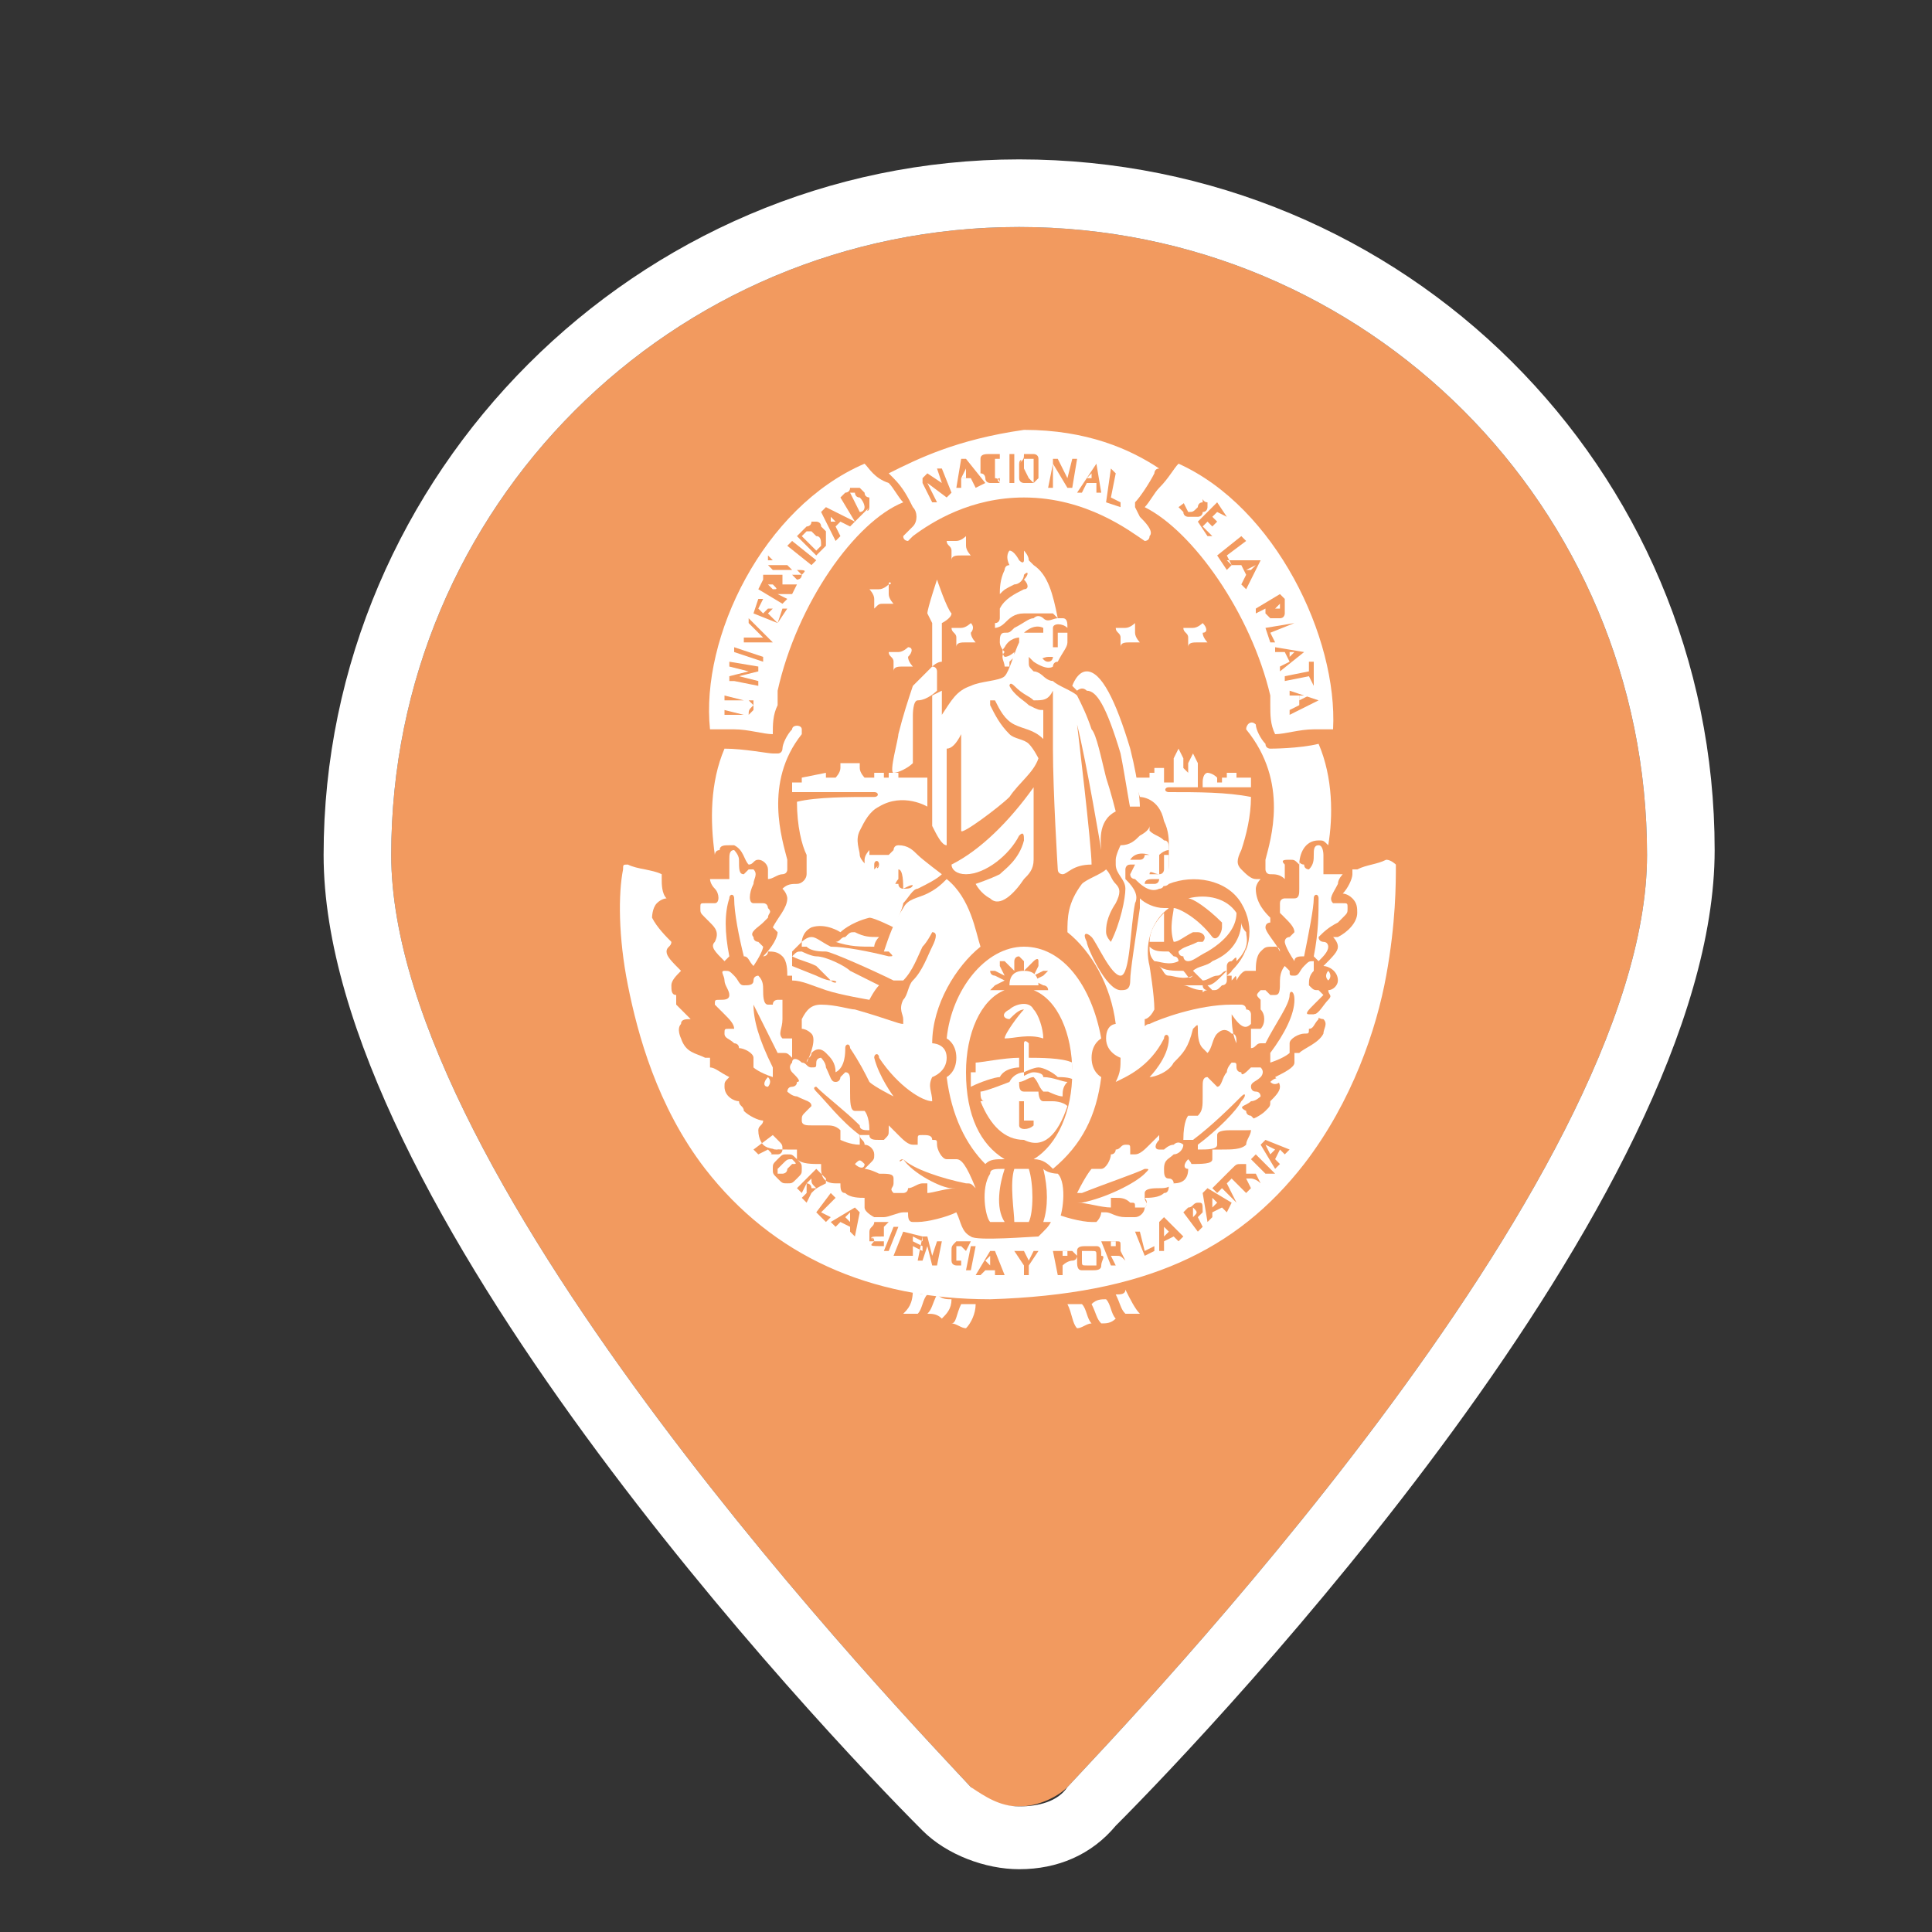
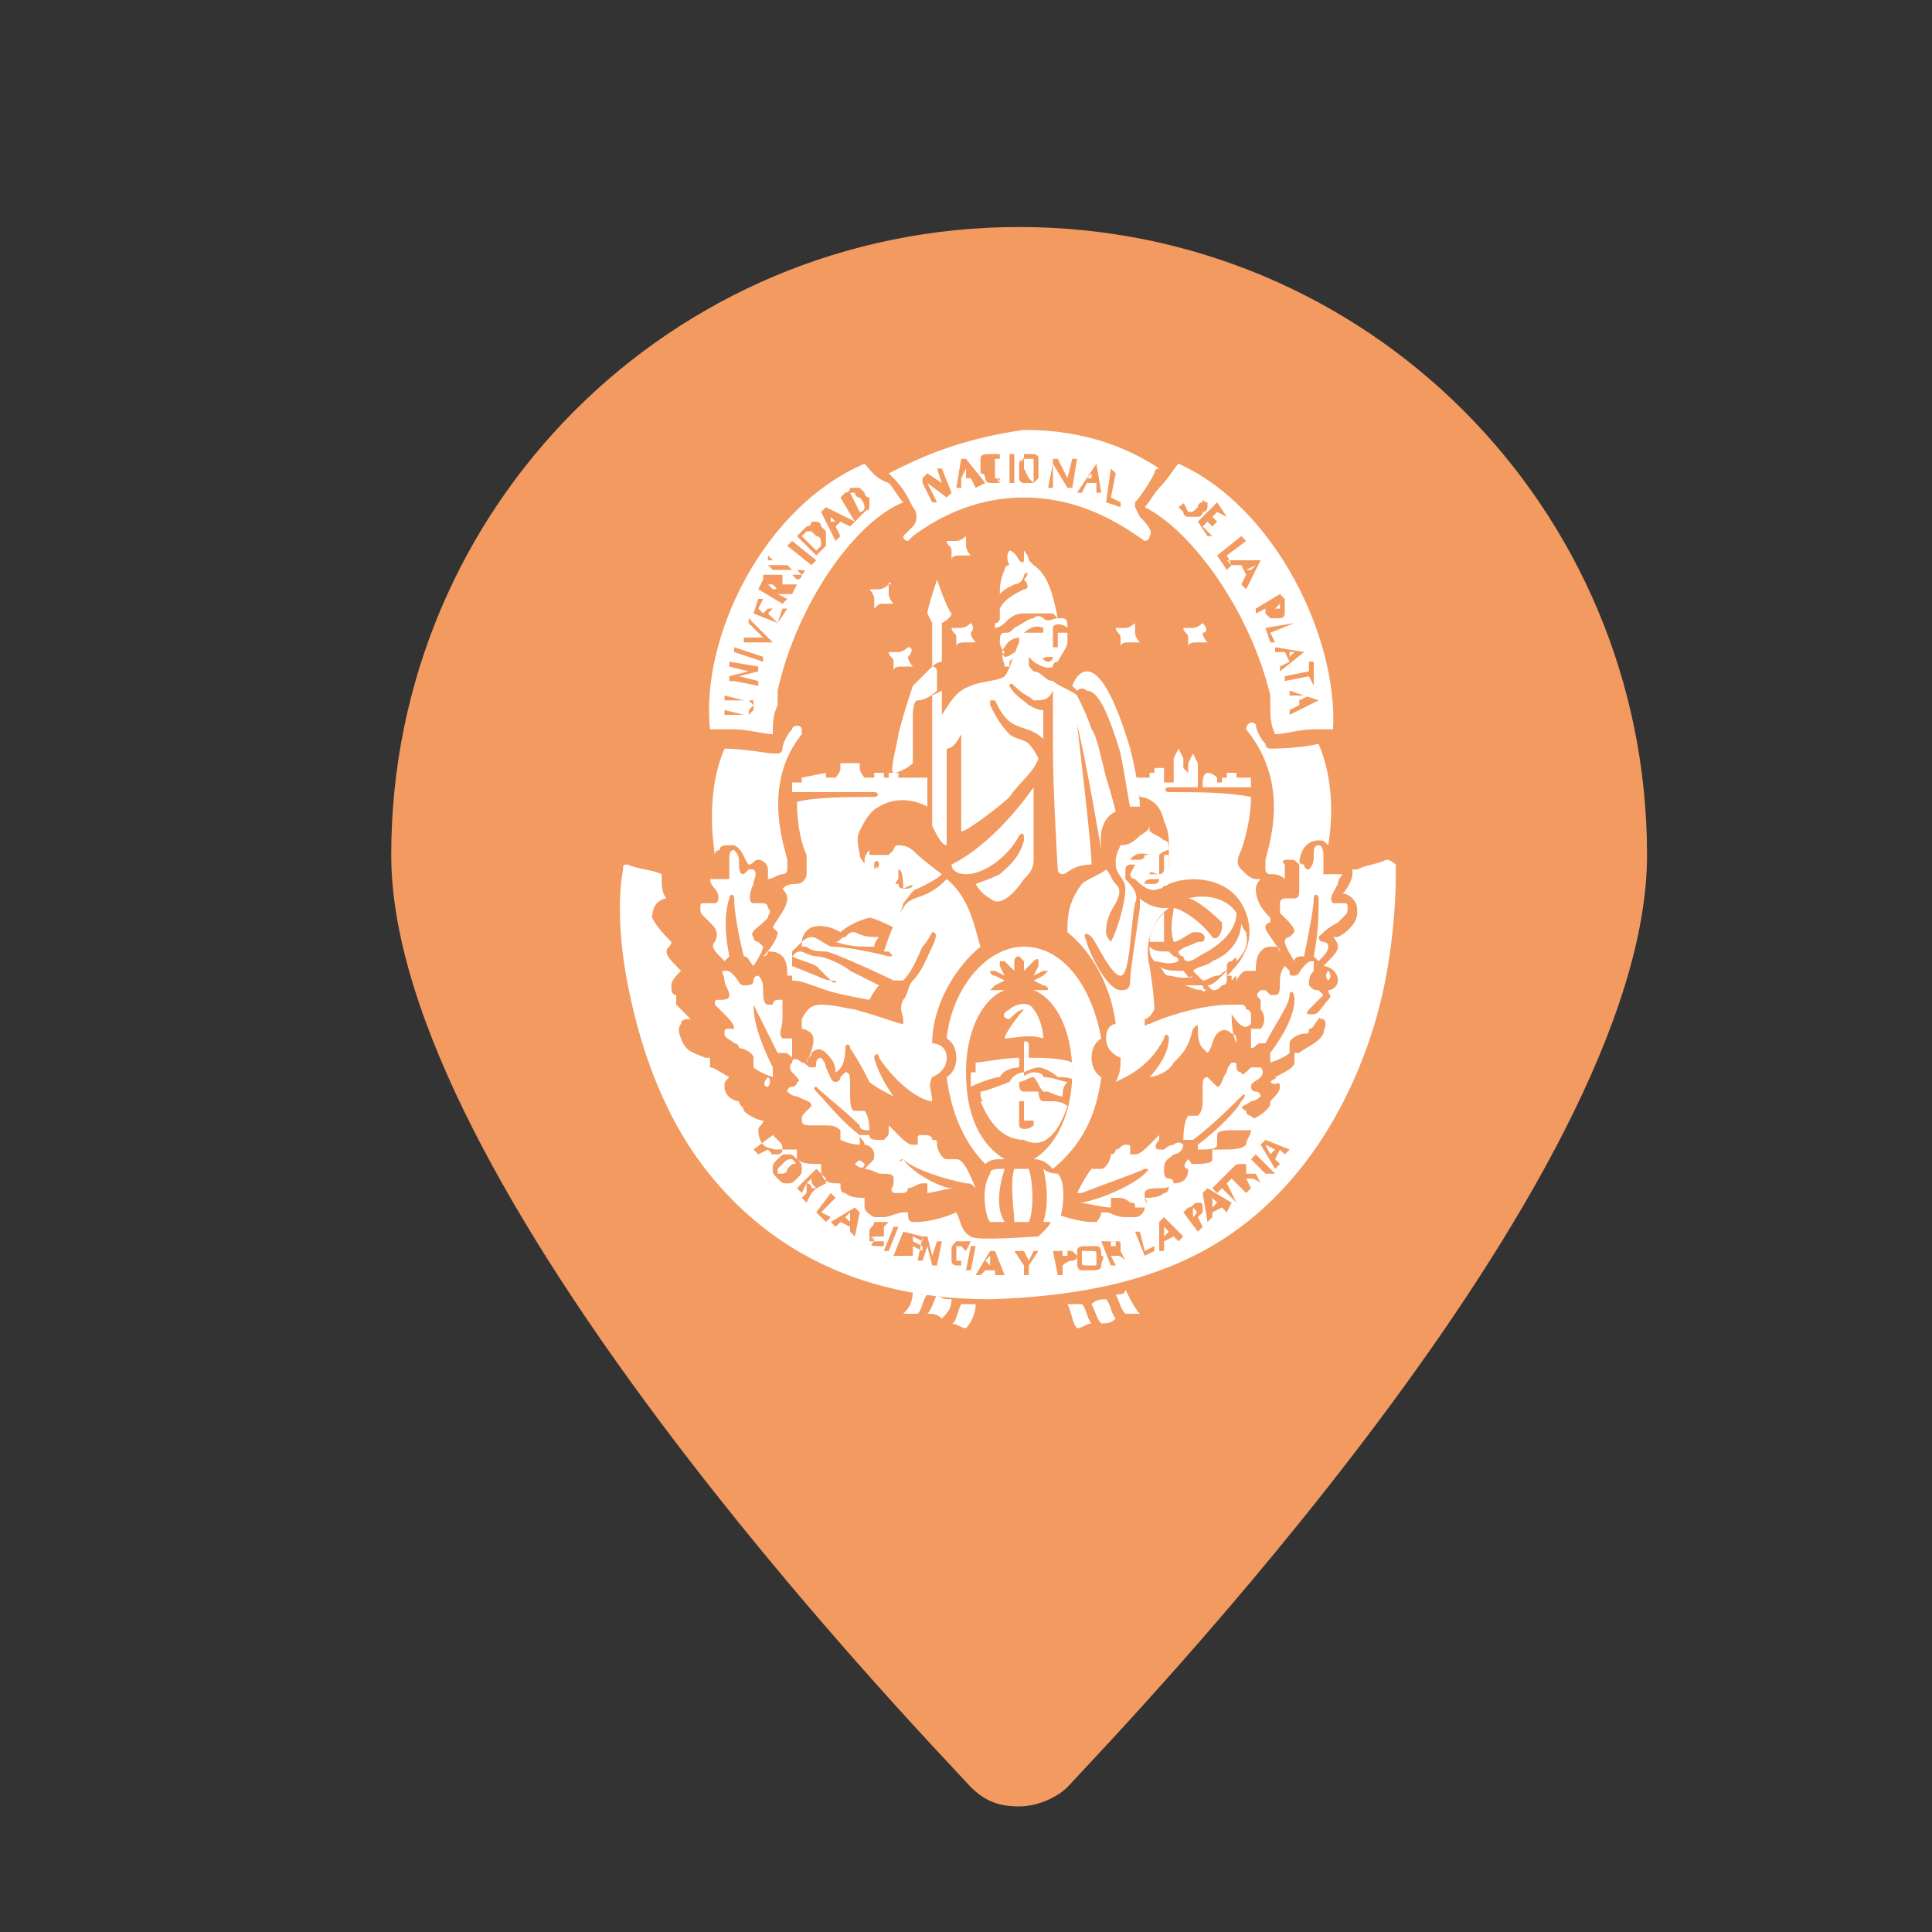
<svg xmlns="http://www.w3.org/2000/svg" version="1.1" id="Capa_1" x="0px" y="0px" viewBox="0 0 40 40" style="enable-background:new 0 0 40 40;" xml:space="preserve">
  <rect x="0" y="0" width="40" height="40" fill="#333333" stroke="none" />
  <style type="text/css">
	.st0{fill:#F29A5F;}
	.st1{fill:#FFFFFF;}
</style>
  <g>
    <g>
      <path class="st0" d="M21.1,4.7c-7.2,0-13,5.8-13,13c0,6.8,10.8,18,12,19.3c0.3,0.3,0.6,0.4,1,0.4s0.8-0.2,1-0.4    c1.2-1.3,12-12.5,12-19.3C34.1,10.5,28.3,4.7,21.1,4.7z" />
-       <path class="st1" d="M21.1,4.7c7.2,0,13,5.8,13,13c0,6.8-10.8,18-12,19.3c-0.2,0.3-0.6,0.4-1,0.4s-0.7-0.2-1-0.4    c-1.2-1.3-12-12.5-12-19.3C8.1,10.5,13.9,4.7,21.1,4.7 M21.1,3.3c-7.9,0-14.4,6.5-14.4,14.4c0,7.2,10.3,18.1,12.4,20.2    c0.5,0.5,1.3,0.8,2,0.8c0.8,0,1.5-0.3,2-0.9c2.1-2.1,12.4-13,12.4-20.2C35.5,9.7,29.1,3.3,21.1,3.3L21.1,3.3z" />
    </g>
    <g>
      <path class="st1" d="M21.4,22.2c-0.1,0-0.2,0.1-0.3,0.1H21c0,0,0,0.1,0.1,0.1s0.2-0.1,0.3-0.1c0.1,0.1,0.1,0.2,0.2,0.3    c0.1,0,0.1,0,0.1,0s0.2,0.1,0.3,0.1c0-0.1,0-0.2,0.1-0.3c-0.1,0-0.3-0.1-0.5-0.1C21.6,22.2,21.4,22.2,21.4,22.2" />
      <path class="st1" d="M20.5,24.3c-0.2,0.3-0.1,0.9,0,1c0,0,0.2,0,0.3,0c-0.2-0.3-0.1-0.8,0-1.1C20.6,24.2,20.5,24.2,20.5,24.3" />
      <path class="st1" d="M20.1,22.2c0,0.1,0,0.2,0,0.3c0.2-0.1,0.5-0.2,0.6-0.2c0.1-0.2,0.4-0.2,0.4-0.2v-0.2c-0.3,0-0.8,0.1-0.9,0.1    v0.2H20.1z" />
      <path class="st1" d="M21,24.2c-0.1,0.3,0,0.9,0,1.1c0.1,0,0.2,0,0.3,0c0.1-0.2,0.1-0.8,0-1.1C21.2,24.2,21.2,24.2,21,24.2" />
      <path class="st1" d="M22.2,22c-0.2-0.1-0.7-0.1-0.9-0.1v-0.3c-0.1-0.1-0.1,0-0.1,0v0.6c0,0,0.2-0.1,0.3-0.1c0.1,0,0.3,0.1,0.4,0.2    c0.1,0,0.3,0,0.4,0.1C22.2,22.3,22.2,22.1,22.2,22" />
-       <path class="st1" d="M21.5,20.4L21.5,20.4c0-0.2-0.1-0.3-0.3-0.3c-0.2,0-0.3,0.1-0.3,0.3l0,0c0.1,0,0.2,0,0.3,0    S21.4,20.4,21.5,20.4" />
      <path class="st1" d="M20.9,21.1c0.1-0.1,0.2-0.2,0.3-0.2c-0.1,0.1-0.4,0.5-0.4,0.6c0.2,0,0.5-0.1,0.8,0c0-0.2-0.1-0.5-0.2-0.6    c-0.1-0.2-0.4-0.1-0.5,0C20.7,21,20.8,21.1,20.9,21.1" />
      <path class="st1" d="M26.3,22.4C26.3,22.4,26.3,22.5,26.3,22.4c0.1,0.1,0.2,0,0.2,0C26.5,22.3,26.4,22.3,26.3,22.4    C26.3,22.3,26.3,22.3,26.3,22.4" />
      <path class="st1" d="M25.9,22.8c0.1,0,0.2-0.1,0.2-0.1s0-0.1-0.1-0.1s-0.1-0.1-0.1-0.1c0-0.1,0.1-0.1,0.2-0.2l0,0    c0,0,0.1-0.1,0-0.2l0,0l0,0l0,0l0,0c0,0-0.1,0-0.2,0l0,0c-0.1,0.1-0.2,0.2-0.2,0.1c-0.1,0-0.1-0.1-0.1-0.1c0-0.1,0-0.1-0.1-0.1    c0,0-0.1,0.1-0.1,0.2c-0.1,0.1-0.1,0.3-0.2,0.3l0,0c0,0,0,0-0.1-0.1L25,22.3l0,0c-0.1,0-0.1,0.1-0.1,0.2c0,0,0,0.1,0,0.2    c0,0.2,0,0.3-0.1,0.4h-0.1h-0.1c0,0-0.1,0.1-0.1,0.5h0.1h0.1c0.4-0.3,0.8-0.7,1-0.9c0.1-0.1,0.1,0,0,0.1c-0.1,0.2-0.5,0.6-0.9,0.9    l0,0v0.1c0.2,0,0.4,0,0.4-0.1v-0.1v-0.1c0-0.1,0.2-0.1,0.3-0.1h0.1c0.1,0,0.1,0,0.2,0s0.2,0,0.2-0.1s0-0.1-0.1-0.2    c0,0-0.1,0-0.1-0.1C25.6,22.9,25.8,22.9,25.9,22.8" />
      <path class="st1" d="M22.1,22.9c-0.1-0.1-0.3-0.1-0.3-0.1s-0.1,0-0.2,0h-0.1l0,0c0,0,0,0-0.1,0l0,0c0,0,0,0-0.1,0l0,0h-0.1v0.4    c0,0,0.1,0,0.2,0v0.1c-0.1,0.1-0.3,0.1-0.3,0v-0.6c0,0-0.1-0.1-0.2-0.1c0,0-0.5,0.2-0.6,0.2c0.2,0.5,0.5,0.8,0.9,0.8    C21.6,23.8,21.9,23.5,22.1,22.9" />
      <path class="st1" d="M27.2,20.8c0.1-0.1,0.2-0.2,0.2-0.2l-0.1-0.1c-0.1,0-0.1,0-0.2-0.1c0-0.1,0-0.2,0.1-0.3l0,0c0,0,0-0.1,0-0.2    l0,0l0,0c-0.1,0-0.1,0-0.2,0.1l0,0c-0.1,0.1-0.1,0.2-0.2,0.2s-0.1,0-0.1-0.1L26.6,20c0,0-0.1,0.1-0.1,0.3c0,0.2,0,0.3-0.1,0.3    h-0.1l-0.1-0.1c0,0,0,0-0.1,0c-0.1,0.1-0.1,0.1,0,0.2c0,0,0,0.1,0,0.2c0.1,0.1,0.1,0.3,0,0.4H26h-0.1c0,0,0,0.1,0,0.4    c0.1,0,0.1-0.1,0.2-0.1h0.1c0.2-0.4,0.5-0.8,0.5-1c0-0.1,0.1-0.1,0.1,0.1c0,0.3-0.2,0.7-0.5,1.1v0.1c0,0,0,0,0,0.1    c0.3-0.1,0.4-0.2,0.4-0.2v-0.1v-0.1c0-0.1,0.2-0.2,0.3-0.2c0.1,0,0.1,0,0.1-0.1c0.1,0,0.1-0.1,0.2-0.2c0-0.1,0-0.1-0.1-0.1h-0.1    C27,21,27.1,20.9,27.2,20.8" />
      <path class="st1" d="M24.3,23.9L24.3,23.9c0.1,0,0.2-0.1,0.2-0.2l0,0l0,0l0,0c0,0-0.1-0.1-0.2,0l0,0c-0.1,0-0.2,0.1-0.2,0.1    s0,0-0.1,0s-0.1-0.1,0-0.2c0-0.1,0-0.1,0-0.1s-0.1,0.1-0.2,0.2s-0.2,0.2-0.3,0.2c0,0,0,0-0.1,0v-0.1c0-0.1,0-0.1-0.1-0.1    s-0.1,0.1-0.2,0.1c0,0,0,0.1-0.1,0.1c0,0.1-0.1,0.3-0.2,0.3l0,0h-0.1h-0.1c0,0-0.1,0.1-0.3,0.5l0,0h0.1c0.5-0.2,1.1-0.4,1.3-0.5    c0.1,0,0.1,0,0,0.1c-0.2,0.2-0.8,0.5-1.3,0.6h-0.1c0.2,0,0.5,0.1,0.7,0.1l0,0v-0.1v-0.1h0.1c0.1,0,0.2,0,0.3,0.1    c0.1,0,0.1,0,0.1,0.1h0.1h0.1c0.1-0.1,0-0.1,0-0.2v-0.1c0-0.1,0.2-0.1,0.3-0.1c0.1,0,0.2,0,0.3-0.1c0,0,0-0.1-0.1-0.1    s-0.1-0.1-0.1-0.2C24.1,24,24.2,24,24.3,23.9" />
      <path class="st1" d="M24.6,24C24.6,24,24.5,24,24.6,24c-0.1,0.1-0.1,0.2,0,0.2S24.7,24.1,24.6,24C24.7,24,24.7,24,24.6,24" />
      <path class="st1" d="M14.8,19.5C14.8,19.5,14.7,19.5,14.8,19.5c-0.1,0.1,0,0.2,0.2,0.4l0.1-0.1l0,0l0,0c-0.1-0.5-0.1-0.9,0-1.2    c0-0.1,0.1-0.1,0.1,0c0,0.3,0.1,0.8,0.2,1.2c0.1,0,0.1,0.1,0.2,0.2c0.2-0.3,0.2-0.4,0.2-0.4s0,0-0.1-0.1c0,0-0.1,0-0.1-0.1    c-0.1-0.1,0.1-0.2,0.2-0.3l0.1-0.1c0-0.1,0.1-0.1,0-0.2c0,0,0-0.1-0.1-0.1h-0.1h-0.1c-0.1,0-0.1-0.2,0-0.4c0-0.1,0.1-0.2,0-0.3    h-0.1l-0.1,0.1l0,0c-0.1,0-0.1-0.1-0.1-0.3l0,0c0-0.1-0.1-0.2-0.1-0.2l0,0c-0.1,0-0.1,0.1-0.1,0.2c0,0,0,0,0,0.1s0,0.2,0,0.3    c0,0,0,0-0.1,0h-0.1h-0.1c0,0,0,0-0.1,0c0,0,0,0.1,0.1,0.2l0,0c0.1,0.1,0.1,0.3,0,0.3h-0.1c0,0,0,0-0.1,0s-0.1,0-0.1,0.1    s0,0.1,0.1,0.2l0.1,0.1C14.8,19.2,14.9,19.3,14.8,19.5C14.9,19.5,14.8,19.5,14.8,19.5" />
      <path class="st1" d="M18.4,12.1c0,0-0.1,0.1-0.2,0.1s-0.1,0-0.2,0l0,0c0,0,0.1,0.1,0.1,0.2c0,0,0,0.1,0,0.2l0,0    c0.1-0.1,0.1-0.1,0.2-0.1c0,0,0.1,0,0.2,0l0,0c0,0-0.1-0.1-0.1-0.2C18.4,12.2,18.4,12.2,18.4,12.1C18.5,12.1,18.4,12,18.4,12.1" />
      <path class="st1" d="M16.6,16.1v0.1h-0.2c0,0.1,0,0.1,0,0.2c0.4,0,1.6,0,1.7,0s0.1,0.1,0,0.1c-0.5,0-1.2,0-1.6,0.1    c0,0.5,0.1,0.9,0.2,1.1c0,0.1,0,0.3,0,0.4s-0.1,0.2-0.2,0.2s-0.2,0-0.3,0.1l0,0c0.1,0.1,0.1,0.2,0.1,0.2c0,0.2-0.2,0.4-0.3,0.6    l0,0l0.1,0.1c0,0.1-0.1,0.3-0.3,0.5c0,0,0.1,0,0.1-0.1c0.1,0,0.2,0,0.3,0.1s0.1,0.3,0.1,0.4h0.1v-0.5l0.2-0.2c0,0,0-0.2,0.2-0.3    c0.3-0.1,0.6,0.1,0.6,0.1s0.2-0.2,0.6-0.3c0.1,0,0.5,0.2,0.5,0.2s0.2-0.4,0.2-0.5c0.1-0.1,0.2-0.3,0.3-0.3c0,0,0-0.1-0.1-0.1    c0,0.1-0.1,0.1-0.2,0.1c0,0-0.1,0-0.1-0.1c0,0,0,0-0.1,0l-0.1-0.1h-0.1c-0.1,0-0.1-0.1-0.2-0.2c-0.1,0-0.3-0.2-0.3-0.3    c0-0.1-0.1-0.3,0-0.5s0.2-0.4,0.4-0.5c0.5-0.3,1,0,1,0v-0.6h-0.6V16h-0.2v0.1h-0.1V16h-0.2v0.1h-0.2c0,0-0.1-0.1-0.1-0.2    c0-0.1,0-0.1,0-0.1h-0.4v0.1c0,0.1-0.1,0.2-0.1,0.2h-0.2V16L16.6,16.1L16.6,16.1z" />
      <path class="st1" d="M27.5,20.3C27.6,20.3,27.6,20.3,27.5,20.3c0.1-0.1,0-0.2,0-0.2C27.5,20.1,27.4,20.2,27.5,20.3    C27.4,20.3,27.5,20.3,27.5,20.3" />
      <path class="st1" d="M15.9,22.3C15.8,22.3,15.8,22.3,15.9,22.3c-0.1,0.1-0.1,0.2,0,0.2C15.9,22.5,16,22.4,15.9,22.3    C16,22.3,15.9,22.3,15.9,22.3" />
      <path class="st1" d="M20,11.1c0,0-0.1,0.1-0.2,0.1c0,0-0.1,0-0.2,0l0,0c0,0.1,0.1,0.1,0.1,0.2c0,0,0,0.1,0,0.2l0,0    c0-0.1,0.1-0.1,0.2-0.1c0,0,0.1,0,0.2,0c0,0,0.1,0,0,0c0,0-0.1-0.1-0.1-0.2C20,11.3,20,11.2,20,11.1L20,11.1" />
      <path class="st1" d="M20.9,22.7c0.1,0,0.1,0,0.2,0.1h0.1c0,0,0,0,0.1,0c0,0,0,0,0.1,0l0,0c0,0,0,0,0.1,0l0,0c0,0,0,0,0.1,0    c-0.1,0-0.1-0.2-0.1-0.2c-0.1,0-0.2,0-0.3,0c-0.1,0-0.1-0.1-0.1-0.2l0.1-0.1v-0.1c0,0-0.2,0-0.3,0.2c0,0-0.5,0.2-0.6,0.2    c0,0.1,0,0.2,0.1,0.2C20.3,22.8,20.8,22.7,20.9,22.7" />
      <path class="st1" d="M18.8,13.4c0,0-0.1,0.1-0.2,0.1c0,0-0.1,0-0.2,0l0,0c0,0.1,0.1,0.1,0.1,0.2c0,0,0,0.1,0,0.2l0,0    c0-0.1,0.1-0.1,0.2-0.1c0,0,0.1,0,0.2,0c0,0,0.1,0,0,0c0,0-0.1-0.1-0.1-0.2C18.9,13.5,18.9,13.4,18.8,13.4    C18.9,13.3,18.9,13.3,18.8,13.4" />
      <path class="st1" d="M22.8,22.3c0,0-0.2-0.1-0.2-0.4s0.2-0.4,0.2-0.4c-0.2-1.1-0.8-1.9-1.6-1.9c-0.8,0-1.5,0.9-1.6,1.9    c0,0,0.2,0.1,0.2,0.4s-0.2,0.4-0.2,0.4c0.1,0.8,0.4,1.4,0.8,1.8c0.1-0.1,0.2-0.1,0.4-0.1c-0.5-0.3-0.8-0.9-0.8-1.8    c0-0.8,0.3-1.5,0.8-1.7h-0.2h-0.1l0.1-0.1l0.2-0.1l0,0l-0.2-0.1c0,0-0.1,0-0.1-0.1h0.1l0.2,0.1l0,0L20.7,20v-0.1h0.1l0.2,0.2l0,0    v-0.2c0,0,0-0.1,0.1-0.1l0.1,0.1v0.2l0,0l0.2-0.2c0,0,0.1-0.1,0.1,0V20l-0.1,0.2l0,0l0.2-0.1h0.1l-0.1,0.1l-0.2,0.1l0,0l0.2,0.1    c0,0,0.1,0,0.1,0.1h-0.1h-0.2c0.5,0.2,0.8,0.9,0.8,1.7c0,0.8-0.3,1.5-0.8,1.8c0.2,0,0.3,0.1,0.4,0.2    C22.4,23.7,22.7,23.1,22.8,22.3" />
      <path class="st1" d="M21.9,25.3c0.1-0.1,0.2-0.8,0-1c0,0-0.2,0-0.3-0.1c0.1,0.4,0.1,0.8,0,1.1C21.7,25.3,21.8,25.3,21.9,25.3" />
      <path class="st1" d="M18.7,24c0.2,0.2,0.8,0.4,1.3,0.5c0.1,0,0.1,0,0.2,0.1C20,24.1,19.9,24,19.8,24h-0.1h-0.1l0,0    c-0.1,0-0.2-0.2-0.2-0.3c0-0.1,0-0.1-0.1-0.1c0-0.1-0.1-0.1-0.2-0.1s-0.1,0-0.1,0.1v0.1c0,0,0,0-0.1,0s-0.2-0.1-0.3-0.2    c-0.1-0.1-0.2-0.2-0.2-0.2v0.1c0,0.1,0,0.1-0.1,0.2c0,0,0,0-0.1,0s-0.2,0-0.2-0.1l0,0c-0.1,0-0.2,0-0.2,0l0,0    c0,0.1,0.1,0.1,0.1,0.2l0,0c0.1,0,0.2,0.1,0.2,0.2s0,0.1-0.1,0.2s-0.1,0.1-0.1,0.1s0.1,0,0.3,0.1c0.2,0,0.3,0,0.3,0.1v0.1    c0,0.1-0.1,0.1,0,0.2h0.1h0.1c0,0,0.1,0,0.1-0.1c0.1,0,0.2-0.1,0.3-0.1h0.1v0.1v0.1l0,0c0.1,0,0.4-0.1,0.6-0.1h-0.1    C19.5,24.6,18.9,24.3,18.7,24C18.6,24.1,18.6,24,18.7,24" />
      <path class="st1" d="M18,23.4c0-0.3-0.1-0.4-0.1-0.4h-0.1h-0.1c-0.1,0-0.1-0.2-0.1-0.4c0-0.1,0-0.1,0-0.2s0-0.2-0.1-0.2l0,0    l-0.1,0.1c0,0,0,0.1-0.1,0.1l0,0l0,0c-0.1,0-0.1-0.1-0.2-0.3c0-0.1-0.1-0.2-0.1-0.2s-0.1,0-0.1,0.1s0,0.1-0.1,0.1l0,0    c-0.1,0-0.1-0.1-0.2-0.1l0,0c-0.1-0.1-0.2-0.1-0.2,0l0,0c-0.1,0.1,0,0.2,0,0.2l0,0c0.1,0.1,0.2,0.2,0.1,0.2c0,0.1-0.1,0.1-0.1,0.1    c-0.1,0-0.1,0.1-0.1,0.1s0.1,0.1,0.2,0.1c0.2,0.1,0.3,0.1,0.3,0.2c0,0,0,0-0.1,0.1s-0.1,0.1-0.1,0.2s0.1,0.1,0.2,0.1    c0,0,0.1,0,0.2,0h0.1c0.1,0,0.2,0,0.3,0.1v0.1v0.1c0,0,0.2,0.1,0.4,0.1c0-0.1,0-0.1,0-0.2c-0.4-0.3-0.7-0.7-0.9-0.9    c-0.1-0.1,0-0.1,0-0.1c0.2,0.2,0.6,0.5,0.9,0.8C17.8,23.4,17.9,23.4,18,23.4L18,23.4" />
      <path class="st1" d="M15.6,20.8c0.1,0.2,0.3,0.6,0.5,1h0.1c0.1,0,0.1,0,0.2,0.1c0-0.3,0-0.3,0-0.4h-0.1h-0.1c-0.1-0.1,0-0.2,0-0.4    c0-0.1,0-0.1,0-0.2s0-0.2,0-0.2s0,0-0.1,0c0,0-0.1,0-0.1,0.1h-0.1c-0.1,0-0.1-0.2-0.1-0.3c0-0.1,0-0.2-0.1-0.3c0,0-0.1,0-0.1,0.1    s-0.1,0.1-0.2,0.1c-0.1,0-0.1-0.1-0.2-0.2l0,0c-0.1-0.1-0.1-0.1-0.2-0.1l0,0l0,0c-0.1,0,0,0.1,0,0.2l0,0c0,0.1,0.1,0.2,0.1,0.3    c0,0.1-0.1,0.1-0.2,0.1c-0.1,0-0.1,0-0.1,0.1c0,0,0.1,0.1,0.2,0.2c0.1,0.1,0.2,0.2,0.2,0.3h-0.1c-0.1,0-0.1,0-0.1,0.1    s0.1,0.1,0.2,0.2c0,0,0.1,0,0.1,0.1c0.1,0,0.3,0.1,0.3,0.2V22v0.1c0,0,0.1,0.1,0.4,0.2c0,0,0,0,0-0.1s0-0.1,0-0.1    C15.7,21.5,15.6,21.1,15.6,20.8C15.5,20.7,15.5,20.7,15.6,20.8" />
      <path class="st1" d="M17.7,24.1C17.7,24.1,17.7,24.2,17.7,24.1c0.1,0.1,0.2,0.1,0.2,0C17.8,24,17.8,24,17.7,24.1    C17.7,24,17.7,24,17.7,24.1" />
      <path class="st1" d="M20.1,12.9c0,0-0.1,0.1-0.2,0.1c0,0-0.1,0-0.2,0l0,0c0,0.1,0.1,0.1,0.1,0.2c0,0,0,0.1,0,0.2l0,0    c0-0.1,0.1-0.1,0.2-0.1c0,0,0.1,0,0.2,0c0,0,0.1,0,0,0c0,0-0.1-0.1-0.1-0.2C20.1,13.1,20.2,13,20.1,12.9    C20.2,12.9,20.2,12.9,20.1,12.9" />
      <path class="st1" d="M22.6,25.9C22.6,25.8,22.6,25.8,22.6,25.9c-0.1,0-0.1,0-0.2,0l0,0c0,0,0,0.1,0,0.2s0,0.1,0.1,0.1h0.1    c0,0,0,0,0.1,0l0,0c0,0,0-0.1,0-0.2S22.7,25.9,22.6,25.9" />
      <path class="st1" d="M22.1,25.9L22.1,25.9H22V26l0,0h0.1C22.1,26,22.1,26,22.1,25.9C22.1,26,22.1,25.9,22.1,25.9" />
      <polygon class="st1" points="17.6,25.3 17.6,25.1 17.5,25.2   " />
      <polygon class="st1" points="20.4,26.1 20.5,26.2 20.5,26   " />
      <path class="st1" d="M23.1,25.7C23.1,25.7,23,25.7,23.1,25.7H23v0.1l0,0h0.1C23.1,25.8,23.1,25.8,23.1,25.7L23.1,25.7" />
      <polygon class="st1" points="24.1,25.6 24.2,25.5 24.1,25.4   " />
      <path class="st1" d="M22.9,26.9c-0.1,0-0.2,0-0.3,0.1c0.1,0.2,0.1,0.3,0.2,0.4c0.1,0,0.2,0,0.3-0.1C23,27.2,23,27,22.9,26.9" />
      <path class="st1" d="M24.7,25L24.7,25L24.7,25v0.2l0,0C24.8,25.1,24.8,25.1,24.7,25C24.8,25.1,24.8,25.1,24.7,25    C24.8,25,24.7,25,24.7,25" />
      <path class="st1" d="M23.1,26.8c0.1,0.2,0.1,0.3,0.2,0.4c0.1,0,0.2,0,0.3,0c-0.1-0.1-0.2-0.3-0.3-0.5    C23.3,26.8,23.2,26.8,23.1,26.8" />
      <path class="st1" d="M22.1,27c0.1,0.2,0.1,0.4,0.2,0.5c0.1,0,0.2-0.1,0.3-0.1c-0.1-0.1-0.1-0.3-0.2-0.4C22.3,27,22.2,27,22.1,27" />
      <path class="st1" d="M16.1,23.8L16.1,23.8c0-0.1,0-0.1,0-0.1l0,0l-0.1,0l0,0C16,23.8,16,23.8,16.1,23.8L16.1,23.8" />
      <path class="st1" d="M16.4,24L16.4,24c-0.1,0-0.1,0-0.2,0.1l-0.1,0.1v0.1c0,0,0,0,0.1,0l0,0c0,0,0.1,0,0.1-0.1l0.1-0.1    C16.5,24.1,16.5,24.1,16.4,24L16.4,24" />
      <path class="st1" d="M16.8,24.4L16.8,24.4l-0.1,0.1l0,0c0,0,0.1,0,0.1,0.1c0,0,0,0,0.1,0C16.8,24.5,16.8,24.5,16.8,24.4L16.8,24.4    " />
      <path class="st1" d="M26.4,12.6L26.4,12.6C26.4,12.6,26.5,12.6,26.4,12.6c0.1,0,0.1,0,0.1,0l0,0c0,0,0,0,0-0.1l0,0L26.4,12.6    L26.4,12.6L26.4,12.6" />
      <path class="st1" d="M27.7,19.1l0.1-0.1c0.1-0.1,0.1-0.1,0.1-0.2s0-0.1-0.1-0.1c0,0,0,0-0.1,0c0,0,0,0-0.1,0l0,0    c-0.1-0.1,0-0.2,0.1-0.4c0-0.1,0.1-0.2,0.1-0.2s0,0-0.1,0h-0.1l0,0h-0.1c0,0,0,0-0.1,0c0,0,0-0.2,0-0.3c0,0,0,0,0-0.1    c0,0,0-0.2-0.1-0.2l0,0l0,0c-0.1,0-0.1,0.1-0.1,0.2l0,0c0,0.1,0,0.2-0.1,0.3l0,0c0,0-0.1,0-0.1-0.1c-0.1,0-0.1-0.1-0.1,0    c0,0,0,0.2,0,0.3c0,0.1,0,0.1,0,0.2s0,0.2-0.1,0.2h-0.1h-0.1c0,0-0.1,0-0.1,0.1s0,0.1,0,0.2l0.1,0.1c0.1,0.1,0.2,0.2,0.2,0.3    l-0.1,0.1c0,0-0.1,0-0.1,0.1c0,0,0,0.1,0.2,0.4c0-0.1,0.1-0.1,0.2-0.1c0.1-0.5,0.2-1,0.2-1.2l0,0c0-0.1,0.1-0.1,0.1,0l0,0    c0,0.3,0,0.7-0.1,1.2l0,0l0,0l0,0l0.1,0.1c0.1-0.1,0.2-0.2,0.2-0.3c0,0,0-0.1-0.1-0.1c0,0-0.1,0-0.1-0.1    C27.4,19.3,27.5,19.2,27.7,19.1" />
      <polygon class="st1" points="26,11.7 25.8,11.8 25.9,11.8   " />
      <polygon class="st1" points="26.8,13.5 26.7,13.5 26.7,13.6   " />
      <path class="st1" d="M24,10.1c-0.1,0.1-0.2,0.3-0.3,0.4c1,0.5,2.2,2.2,2.6,3.9v0.1v0.1c0,0.2,0,0.4,0.1,0.6c0.2,0,0.5-0.1,0.8-0.1    h0.1h0.1c0.1,0,0.1,0,0.2,0c0.1-1.9-1.2-4.6-3.2-5.5C24.3,9.7,24.2,9.9,24,10.1 M27.3,14.5l-0.6,0.3v-0.1l0.2-0.1v-0.2h-0.2v-0.1    L27.3,14.5L27.3,14.5z M27.2,14.2L27.2,14.2L27.1,14l-0.5,0.1V14l0.5-0.1v-0.2h0.1V14.2z M27,13.5l-0.5,0.4v-0.1l0.2-0.1l-0.1-0.2    h-0.2v-0.1L27,13.5L27,13.5z M26.8,12.9l-0.5,0.2l0.1,0.2h-0.1L26.2,13L26.8,12.9L26.8,12.9z M26.5,12.3L26.5,12.3l0.1,0.1    c0,0,0,0,0,0.1v0.1v0.1c0,0,0,0.1-0.1,0.1h-0.1l0,0h-0.1c0,0,0,0-0.1-0.1c0,0,0,0,0-0.1l0,0L26,12.7l0-0.1L26.5,12.3    C26.5,12.4,26.5,12.3,26.5,12.3 M26.1,11.6L26.1,11.6l-0.3,0.6l-0.1-0.1l0.1-0.2l-0.1-0.2h-0.2l-0.1-0.1H26.1z M25.8,11.2    l-0.4,0.3l0.1,0.2l-0.1,0.1l-0.2-0.3l0.5-0.4L25.8,11.2z M25.4,10.7L25.4,10.7l-0.2-0.1l-0.1,0.1l0.1,0.1l-0.1,0.1L25,10.8    l-0.1,0.1l0.2,0.2H25l-0.2-0.3l0.4-0.4L25.4,10.7z M24.8,10.2C24.9,10.2,24.9,10.2,24.8,10.2c0.1,0.1,0.1,0.2,0.2,0.2v0.1    c0,0,0,0.1-0.1,0.1c0,0.1-0.1,0.1-0.1,0.1h-0.1l0,0h-0.1c0,0-0.1,0-0.1-0.1l-0.1-0.1L24.8,10.2L24.8,10.2z" />
      <path class="st1" d="M24.6,10.6C24.7,10.6,24.7,10.6,24.6,10.6c0.1,0,0.1,0,0.2-0.1c0,0,0-0.1,0.1-0.1c0,0,0,0,0-0.1    c0,0,0,0,0-0.1c0,0,0,0-0.1-0.1l0,0l-0.3,0.3l0,0C24.6,10.6,24.6,10.6,24.6,10.6" />
      <polygon class="st1" points="27.1,14.4 26.9,14.4 26.9,14.5   " />
      <path class="st1" d="M20.2,27c-0.1,0-0.2,0-0.3,0c-0.1,0.2-0.1,0.4-0.2,0.4c0.1,0,0.2,0.1,0.3,0.1C20.1,27.4,20.2,27.2,20.2,27" />
      <polygon class="st1" points="26.2,23.7 26.3,23.9 26.4,23.8   " />
      <path class="st1" d="M27,24.1c1-1.3,1.5-2.8,1.7-3.9s0.2-1.9,0.2-2.3c0,0-0.1-0.1-0.2-0.1c-0.2,0.1-0.4,0.1-0.6,0.2H28    c0,0,0,0,0,0.1s-0.1,0.3-0.2,0.4c0,0,0.1,0,0.2,0.1s0.1,0.2,0.1,0.3c0,0.2-0.2,0.4-0.4,0.5c0,0,0,0-0.1,0c0,0,0.1,0.1,0.1,0.2    s-0.1,0.2-0.3,0.4c0.1,0,0.3,0.1,0.3,0.3c0,0.1-0.1,0.2-0.2,0.2c0,0.1,0.1,0.1,0,0.2S27.3,21,27.2,21c0,0,0.1,0.1,0.2,0.1    c0.1,0.1,0,0.2,0,0.3c-0.1,0.2-0.4,0.3-0.5,0.4c0,0,0,0-0.1,0v0.1V22c0,0.1-0.2,0.2-0.4,0.3c0,0,0.1,0.1,0.1,0.2s-0.1,0.2-0.2,0.3    c0,0.1,0,0.1-0.1,0.2s-0.3,0.2-0.4,0.2c0,0,0.1,0.1,0.1,0.2s-0.1,0.2-0.1,0.3c-0.1,0.1-0.3,0.1-0.5,0.1h-0.1c0,0,0,0-0.1,0l0,0    c0,0,0,0.1,0,0.2s-0.2,0.1-0.5,0.1v0.1c0,0.2-0.1,0.3-0.3,0.3h-0.1c0,0.1,0,0.2-0.1,0.2c-0.1,0.1-0.3,0.1-0.4,0.1    c0,0,0.1,0.1,0,0.2c0,0.1-0.1,0.2-0.2,0.2s-0.1,0-0.2,0c-0.2,0-0.3-0.1-0.4-0.1c0,0,0,0-0.1,0l0,0c0,0,0,0.1-0.1,0.2h-0.1    c-0.2,0-0.6-0.1-0.8-0.2c0,0.2-0.1,0.3-0.2,0.4l0,0l-0.1,0.1c-0.1,0-1.3,0.1-1.4,0c-0.2-0.1-0.2-0.3-0.3-0.5    c-0.2,0.1-0.6,0.2-0.8,0.2h-0.1c-0.1,0-0.1-0.1-0.1-0.2l0,0c0,0,0,0-0.1,0s-0.3,0.1-0.4,0.1s-0.1,0-0.2,0c0,0-0.2-0.1-0.2-0.2    s0-0.2,0-0.2c-0.1,0-0.3,0-0.4-0.1c-0.1,0-0.1-0.1-0.1-0.2c0,0,0,0-0.1,0c-0.2,0-0.3-0.1-0.3-0.3c0-0.1,0-0.1,0-0.1    c-0.2,0-0.4,0-0.5-0.1c0,0,0-0.1,0-0.2l0,0c0,0,0,0-0.1,0h-0.1c-0.2,0-0.4,0-0.5-0.1c0,0-0.1-0.1-0.1-0.3c0-0.1,0.1-0.1,0.1-0.2    c-0.1,0-0.3-0.1-0.4-0.2c0-0.1-0.1-0.1-0.1-0.2c-0.1,0-0.3-0.1-0.3-0.3c0-0.1,0-0.1,0.1-0.2c-0.2-0.1-0.3-0.2-0.4-0.2V22    c0,0,0,0,0-0.1c0,0,0,0-0.1,0c-0.2-0.1-0.4-0.1-0.5-0.4c0,0-0.1-0.2,0-0.3c0-0.1,0.1-0.1,0.2-0.1c-0.1-0.1-0.2-0.2-0.3-0.3    c0-0.1,0-0.2,0-0.2c-0.1,0-0.1-0.1-0.1-0.2s0.1-0.2,0.2-0.3c-0.2-0.2-0.3-0.3-0.3-0.4s0.1-0.1,0.1-0.2l0,0    c-0.1-0.1-0.3-0.3-0.4-0.5c0,0,0-0.2,0.1-0.3c0.1-0.1,0.2-0.1,0.2-0.1c-0.1-0.1-0.1-0.3-0.1-0.4v-0.1C13.5,18,13.2,18,13,17.9    c-0.1,0-0.1,0-0.1,0.1c-0.1,0.5-0.1,1.4,0.1,2.4c0.2,1,0.6,2.5,1.6,3.8c1.4,1.8,3.4,2.7,5.9,2.7l0,0C23.7,26.8,25.6,25.9,27,24.1     M15.9,23.8L15.9,23.8l-0.2,0.1l-0.1-0.1l0.4-0.3l0.1,0.1c0.1,0.1,0.1,0.1,0.1,0.2c0,0,0,0.1-0.1,0.1s-0.1,0-0.2,0    C16,23.9,16,23.9,15.9,23.8 M16.3,24.5c-0.1,0-0.1,0-0.2-0.1S16,24.3,16,24.2s0-0.1,0.1-0.2s0.1-0.1,0.2-0.1s0.1,0,0.2,0.1    s0.1,0.1,0.1,0.2s0,0.1-0.1,0.2S16.4,24.5,16.3,24.5L16.3,24.5 M16.8,24.7L16.8,24.7l-0.1,0.2l-0.1-0.1l0.1-0.1v-0.1    c0,0,0,0,0-0.1l0,0l-0.1,0.2l-0.1-0.1l0.4-0.4l0.1,0.1c0.1,0.1,0.1,0.1,0.1,0.1v0.1C16.9,24.6,16.9,24.6,16.8,24.7    C16.8,24.6,16.8,24.6,16.8,24.7C16.8,24.6,16.8,24.7,16.8,24.7 M16.9,25.1l0.3-0.4l0.1,0.1L17,25.1l0.2,0.1l-0.1,0.1L16.9,25.1z     M17.7,25.6l-0.1-0.1v-0.1l-0.2-0.1l-0.1,0.1l-0.1-0.1l0.5-0.3l0.1,0.1L17.7,25.6z M18.1,25.7L18.1,25.7L18.1,25.7    C18.1,25.7,18.2,25.7,18.1,25.7h0.1h0.1v0.1l0,0l0,0l0,0l0,0l0,0l0,0C18,25.8,18,25.8,18.1,25.7c-0.1,0-0.1,0-0.1,0v-0.1v-0.1    c0-0.1,0.1-0.1,0.1-0.2c0.1,0,0.1,0,0.2,0c0,0,0,0,0.1,0l0,0l0,0l-0.1,0.1l0,0l0,0l0,0l0,0l0,0l0,0l0,0l0,0c0,0,0,0,0,0.1v0.1    C18,25.6,18,25.6,18.1,25.7C18,25.6,18.1,25.6,18.1,25.7 M18.3,25.9l0.2-0.5h0.1l-0.2,0.5H18.3z M18.9,26L18.9,26h-0.4l0.2-0.5    l0.4,0.1v0.1l-0.2-0.1v0.1l0.2,0.1v0.1l-0.2-0.1V26L18.9,26z M19.4,26.2h-0.1l-0.1-0.4l-0.1,0.3H19l0.1-0.5h0.1l0.1,0.4l0.1-0.3    h0.1L19.4,26.2z M20,25.9L20,25.9C19.9,25.9,19.9,25.9,20,25.9L20,25.9C19.9,25.9,19.9,25.9,20,25.9c-0.1-0.1-0.1-0.1-0.1-0.1l0,0    c0,0,0,0-0.1,0l0,0l0,0c0,0,0,0,0,0.1V26c0,0,0,0,0,0.1l0,0l0,0l0,0l0,0l0,0h0.1v0.1l0,0l0,0l0,0l0,0l0,0l0,0h-0.1    c0,0-0.1,0-0.1-0.1V26v-0.1c0-0.1,0-0.1,0.1-0.2c0,0,0.1,0,0.2,0c0,0,0,0,0.1,0l0,0l0,0L20,25.9z M20,26.3l0.1-0.5h0.1l-0.1,0.5    H20z M20.6,26.4v-0.1h-0.2l-0.1,0.1h-0.1l0.3-0.5h0.1l0.2,0.5H20.6z M21.3,26.2v0.2h-0.1v-0.2L21,25.9h0.2l0.1,0.2l0.1-0.2h0.1    L21.3,26.2z M22.2,26.1c0,0-0.1,0-0.2,0.1l0,0v0.2h-0.1l-0.1-0.5H22c0.1,0,0.1,0,0.2,0l0.1,0.1C22.3,26,22.3,26.1,22.2,26.1     M22.8,26.2L22.8,26.2c0,0.1-0.1,0.1-0.2,0.1s-0.2,0-0.2,0c-0.1,0-0.1-0.1-0.1-0.2s0-0.2,0-0.2c0-0.1,0.1-0.1,0.2-0.1s0.2,0,0.2,0    c0.1,0,0.1,0.1,0.1,0.2C22.9,26,22.8,26.1,22.8,26.2 M23.3,26.1L23.3,26.1C23.2,26,23.2,26,23.1,26c0,0,0,0-0.1,0l0,0l0.1,0.2H23    l-0.2-0.5h0.1c0.1,0,0.1,0,0.2,0s0.1,0,0.1,0.1v0.1C23.2,25.9,23.2,25.9,23.3,26.1L23.3,26.1C23.2,26,23.2,26,23.3,26.1l0.1,0.1    L23.3,26.1z M23.7,26l-0.2-0.5h0.1l0.1,0.4l0.2-0.1v0.1L23.7,26z M24.4,25.7l-0.1-0.1l-0.2,0.1v0.2l-0.1,0v-0.6l0.1-0.1l0.4,0.4    L24.4,25.7z M24.9,25.1l-0.1,0.1l0,0l0.1,0.2l-0.1,0.1l-0.3-0.4l0.1-0.1c0.1,0,0.1-0.1,0.2-0.1S24.9,24.9,24.9,25.1    C24.9,25,24.9,25.1,24.9,25.1 M25.4,25.1L25.3,25l-0.2,0.1v0.1L25,25.3l-0.1-0.6l0.1-0.1l0.5,0.3L25.4,25.1z M25.6,24.9l-0.3-0.3    l-0.1,0.1l-0.1-0.1l0.3-0.3l0.1,0.1l-0.1,0.1L25.6,24.9L25.6,24.9z M26.1,24.5L26.1,24.5c-0.1-0.1-0.2-0.1-0.2-0.1s0,0-0.1,0l0,0    l0.1,0.2l-0.1,0.1l-0.4-0.4l0.1-0.1c0.1-0.1,0.1-0.1,0.2-0.1s0.1,0,0.1,0s0,0,0,0.1c0,0,0,0,0,0.1c0,0,0,0,0.1,0H26L26.1,24.5    L26.1,24.5z M26.2,24.3L25.9,24l0.1-0.1l0.4,0.4H26.2z M26.1,23.7l0.1-0.1l0.5,0.2l-0.1,0.1l-0.1-0.1L26.4,24l0.1,0.1l-0.1,0.1    L26.1,23.7z" />
      <path class="st1" d="M25.8,24.2C25.7,24.2,25.7,24.2,25.8,24.2L25.8,24.2v0.2l0,0C25.8,24.3,25.8,24.3,25.8,24.2    C25.8,24.3,25.8,24.2,25.8,24.2L25.8,24.2" />
      <path class="st1" d="M18.7,27.2c0.1,0,0.2,0,0.3,0c0.1-0.1,0.1-0.3,0.2-0.4c-0.1,0-0.2,0-0.3-0.1C18.9,27,18.8,27.1,18.7,27.2" />
      <polygon class="st1" points="25.2,24.9 25.1,24.8 25.1,25   " />
      <path class="st1" d="M19.7,26.9c-0.1,0-0.2,0-0.3-0.1c-0.1,0.2-0.1,0.3-0.2,0.4c0.1,0,0.2,0,0.3,0.1    C19.6,27.2,19.7,27.1,19.7,26.9" />
      <path class="st1" d="M17.2,20.3c-0.1,0-0.3-0.1-0.3-0.1L16.4,20c0,0,0,0.2,0,0.3c0.2,0,0.4,0.1,0.7,0.2c0.3,0.1,0.9,0.2,0.9,0.2    s0.1-0.2,0.2-0.3c-0.2-0.1-0.4-0.2-0.6-0.3c-0.1-0.1-0.5-0.3-0.7-0.3c-0.1,0-0.3-0.1-0.3-0.1c-0.1,0-0.1,0-0.2,0.1    c0.2,0.1,0.3,0.1,0.5,0.2C17,20.1,17.1,20.2,17.2,20.3C17.4,20.3,17.3,20.4,17.2,20.3" />
      <path class="st1" d="M16.4,15.1c-0.1,0.1-0.2,0.3-0.2,0.4c0,0,0,0.1-0.1,0.1H16l0,0c-0.1,0-0.6-0.1-1-0.1    c-0.3,0.7-0.3,1.5-0.2,2.2c0,0,0-0.1,0.1-0.1c0-0.1,0.1-0.1,0.2-0.1l0,0l0,0h0.1c0.2,0.1,0.2,0.3,0.3,0.4l0,0    c0.1,0,0.1-0.1,0.2-0.1c0.1,0,0.2,0.1,0.2,0.2s0,0.1,0,0.2c0.1,0,0.2-0.1,0.3-0.1c0,0,0.1,0,0.1-0.1c0,0,0-0.1,0-0.2    c-0.1-0.4-0.5-1.6,0.3-2.6c0,0,0,0,0-0.1C16.6,15,16.4,15,16.4,15.1" />
      <path class="st1" d="M18.9,14.2c-0.1,0.3-0.2,0.6-0.3,1c0,0.1-0.2,0.8-0.1,0.8s0.3-0.1,0.4-0.2c0-0.2,0-0.4,0-0.6    c0-0.1,0-0.3,0-0.4c0,0,0-0.3,0.1-0.3c0.2,0,0.4-0.2,0.4-0.2v-0.1v-0.1c0,0,0,0,0-0.1c0,0,0,0,0-0.1c0,0,0-0.1-0.1-0.1    C19.3,13.8,19.1,14,18.9,14.2" />
      <polygon class="st1" points="19.9,9.9 20,9.9 20,9.7   " />
      <path class="st1" d="M19.4,12c0,0-0.2,0.6-0.2,0.7l0.1,0.2v0.9c0,0,0.1-0.1,0.2-0.1v-0.8c0,0,0.2-0.1,0.2-0.2    C19.6,12.6,19.4,12,19.4,12" />
      <path class="st1" d="M21.2,18.2c0.1-0.1,0.2-0.2,0.2-0.4v-1.5c-0.5,0.7-1.1,1.3-1.7,1.6c0,0.1,0.1,0.2,0.3,0.2    c0.4,0,0.9-0.4,1.1-0.8c0.1-0.1,0.1,0,0.1,0.1c-0.1,0.4-0.4,0.6-0.5,0.7c-0.2,0.1-0.5,0.2-0.5,0.2s0.1,0.2,0.3,0.3    C20.7,18.8,21,18.5,21.2,18.2" />
      <path class="st1" d="M20.3,19.6c-0.1-0.3-0.2-1-0.7-1.4c-0.1,0.1-0.2,0.2-0.4,0.3c-0.2,0.1-0.4,0.1-0.5,0.3    c-0.2,0.3-0.3,0.6-0.4,0.9h0.1c0.1,0.1,0.1,0.1,0,0.1c-0.4-0.1-0.9-0.2-1.2-0.2c-0.2-0.1-0.3-0.2-0.4-0.2s-0.2,0.1-0.2,0.1v0.1    h0.1c0.1,0.1,0.3,0.1,0.4,0.1s1,0.4,1.4,0.6c0.1,0,0.1,0,0.2,0c0.2-0.2,0.3-0.5,0.4-0.7c0.1-0.1,0.2-0.3,0.2-0.3    c0.1,0,0.1,0.1,0,0.3c-0.1,0.2-0.2,0.5-0.4,0.7c-0.1,0.1-0.1,0.3-0.2,0.4c-0.1,0.2,0,0.3,0,0.4s0,0.1,0,0.1c-0.1,0-0.3-0.1-1-0.3    l0,0c-0.1,0-0.4-0.1-0.7-0.1c-0.2,0-0.3,0.1-0.4,0.3v0.1c0,0,0,0,0,0.1c0,0,0.1,0,0.2,0.1s0,0.4-0.1,0.6l0,0l0,0    c0-0.1,0.1-0.1,0.1-0.2c0.1-0.1,0.2-0.1,0.3,0c0.1,0.1,0.2,0.2,0.2,0.4c0.2-0.1,0.2-0.4,0.2-0.5s0.1-0.1,0.1,0    c0.2,0.3,0.3,0.5,0.4,0.7c0.1,0.1,0.5,0.3,0.5,0.3s-0.3-0.4-0.4-0.8c0-0.1,0.1-0.1,0.1,0c0.4,0.6,0.9,0.9,1.1,0.9    c0-0.2-0.1-0.3,0-0.5c0,0,0.3-0.1,0.3-0.4s-0.3-0.3-0.3-0.3C19.3,20.8,19.8,20,20.3,19.6" />
      <path class="st1" d="M22.5,13.9c-0.2,0-0.3,0.3-0.3,0.3s0,0,0.1,0.1c0,0,0.1-0.1,0.2,0c0.2,0,0.4,0.3,0.7,1.3    c0.1,0.5,0.2,1.2,0.2,1.1c0.1,0,0.2,0,0.2,0s0-0.4-0.2-1.2C23.1,14.5,22.8,13.9,22.5,13.9" />
      <path class="st1" d="M19,18.4c0.2-0.1,0.4-0.2,0.5-0.3c0,0-0.4-0.3-0.5-0.4s-0.2-0.2-0.4-0.2c-0.1,0-0.1,0.1-0.1,0.1l-0.1,0.1    c-0.1,0-0.2,0-0.3,0H18v-0.1l0,0l0,0l0,0l0,0c0,0-0.1,0.1-0.1,0.2c0,0,0,0,0,0.1c0,0.2,0.2,0.2,0.2,0.3l0.1,0.1l0.1,0.1l0,0l0,0    l0,0l0,0l0,0l0,0l0,0l0,0l0.1,0.1c0.1,0,0.1-0.2,0.2-0.3c0-0.1,0-0.2,0-0.2c0.1,0,0.1,0.3,0.1,0.4C18.9,18.3,18.9,18.3,19,18.4     M18.2,17.9L18.2,17.9C18.2,18,18.2,18,18.2,17.9C18.2,18,18.1,18,18.2,17.9C18.1,18,18.1,18,18.1,18l0,0l0,0l0,0l0,0v-0.1    C18.1,17.8,18.2,17.8,18.2,17.9C18.3,17.8,18.2,17.9,18.2,17.9" />
      <path class="st1" d="M17.7,19.3c-0.1,0-0.1,0-0.2,0.1c-0.1,0-0.1,0.1-0.2,0.1c0.3,0.1,0.5,0.1,0.8,0.1c0,0,0-0.1,0.1-0.2    C18,19.4,17.9,19.4,17.7,19.3" />
      <polygon class="st1" points="22.6,9.8 22.5,9.9 22.6,9.9   " />
      <path class="st1" d="M16.9,11.1C16.9,11.1,16.9,11,16.9,11.1C16.8,11,16.8,11,16.8,11s0,0-0.1,0c0,0,0,0-0.1,0.1l0,0l0.3,0.3l0,0    l0.1-0.1C17,11.2,17,11.1,16.9,11.1" />
      <polygon class="st1" points="17.3,10.8 17.2,10.7 17.2,10.8   " />
      <path class="st1" d="M17.9,9.6c-2.1,0.9-3.4,3.6-3.2,5.5c0.1,0,0.1,0,0.2,0h0.3c0.3,0,0.6,0.1,0.8,0.1c0-0.2,0-0.4,0.1-0.6v-0.3    c0.4-1.8,1.6-3.5,2.6-3.9c-0.1-0.1-0.2-0.3-0.3-0.4C18.1,9.9,18,9.7,17.9,9.6 M15.6,14.6v0.1c0,0,0,0-0.1,0.1h-0.1l0,0h-0.1    l-0.3,0v-0.1l0.4,0.1c0,0,0,0,0.1,0l0,0l0,0C15.5,14.7,15.5,14.7,15.6,14.6C15.5,14.6,15.5,14.6,15.6,14.6    c-0.1-0.1-0.1-0.1-0.1-0.1l0,0c0,0,0,0-0.1,0H15v-0.1l0.4,0.1h0.1h0.1C15.6,14.5,15.6,14.5,15.6,14.6L15.6,14.6 M15.7,13.9    L15.3,14l0.4,0.1v0.1l-0.5-0.1h-0.1l0,0V14l0.4-0.1l-0.4-0.1v-0.1l0.6,0.1V13.9z M15.8,13.7l-0.6-0.2v-0.1l0.6,0.2V13.7z M16,13.3    h-0.6v-0.1h0.4l-0.3-0.3v-0.1L16,13.3L16,13.3z M16.1,12.9l-0.5-0.2l0.1-0.3h0.1l-0.1,0.2l0.1,0.1l0.1-0.1H16l-0.1,0.1L16.1,12.9    l0.1-0.3h0.1L16.1,12.9z M16.4,12.3h-0.3l0.2,0.1l-0.1,0.1l-0.5-0.3l0.1-0.2c0,0,0,0,0-0.1c0,0,0,0,0.1,0c0,0,0,0,0.1,0h0.1    c0,0,0,0,0.1,0c0,0,0,0,0,0.1c0,0,0,0,0,0.1l0,0h0.3L16.4,12.3z M16.6,11.9C16.6,11.9,16.6,12,16.6,11.9c0,0.1-0.1,0.1-0.1,0.1    l0,0l0,0l0,0l0,0l-0.1-0.1l0,0l0,0l0,0l0,0l0,0C16.6,11.9,16.6,11.9,16.6,11.9c-0.1-0.1-0.1-0.1-0.1-0.1l0,0c0,0,0,0-0.1,0    c0,0,0,0-0.1,0c0,0,0,0-0.1,0h-0.1l0,0H16l-0.1-0.1v-0.1c0,0,0,0,0-0.1l0,0l0,0l0.1,0.1h-0.1l0,0l0,0l0,0c0,0,0,0,0,0.1l0,0l0,0    l0,0c0,0,0,0,0.1,0c0,0,0,0,0.1,0s0.1,0,0.1,0h0.1c0,0,0,0,0.1,0.1C16.7,11.8,16.7,11.8,16.6,11.9C16.7,11.9,16.7,11.9,16.6,11.9     M16.8,11.7l-0.5-0.4l0.1-0.1l0.5,0.4L16.8,11.7z M17.1,11.3C17.1,11.4,17.1,11.4,17.1,11.3l-0.2,0.2l-0.4-0.4l0.1-0.1l0.1-0.1    c0,0,0.1,0,0.1-0.1h0.1c0,0,0.1,0,0.1,0.1l0.1,0.1v0.1C17.1,11.3,17.1,11.3,17.1,11.3 M17.6,10.9l-0.2-0.1l-0.1,0.1l0.1,0.2    l-0.1,0.1L17,10.6l0.1-0.1l0.6,0.3L17.6,10.9z M18,10.5C18,10.6,17.9,10.6,18,10.5c-0.1,0.1-0.1,0.1-0.2,0.2l-0.1,0.1l-0.3-0.5    l0.1-0.1c0,0,0.1,0,0.1-0.1h0.1h0.1l0.1,0.1c0,0.1,0.1,0.1,0.1,0.1C18,10.5,18,10.5,18,10.5" />
      <path class="st1" d="M17.8,10.3C17.8,10.3,17.7,10.3,17.8,10.3c-0.1,0-0.1-0.1-0.1-0.1s0,0-0.1,0l0,0l0.2,0.4l0,0    c0.1,0,0.1-0.1,0.1-0.1C17.9,10.5,17.9,10.4,17.8,10.3L17.8,10.3" />
      <path class="st1" d="M21.3,9.9L21.3,9.9L21.3,9.9L21.3,9.9c0.1,0.1,0.1,0.1,0.1,0.1l0,0c0,0,0,0,0-0.1V9.8V9.7c0,0,0,0,0-0.1    c0,0,0,0,0-0.1c0,0,0,0-0.1,0l0,0c0,0,0,0-0.1,0l0,0c0,0,0,0,0,0.1v0.1L21.3,9.9C21.3,9.8,21.3,9.8,21.3,9.9" />
      <path class="st1" d="M16,12.1L16,12.1L16,12.1C15.9,12.1,15.9,12.1,16,12.1c-0.1,0-0.1,0-0.1,0l0,0l0.1,0.1l0,0    C16.1,12.2,16.1,12.2,16,12.1C16.1,12.2,16.1,12.2,16,12.1L16,12.1" />
      <path class="st1" d="M18.4,9.8l0.1,0.1c0.2,0.2,0.3,0.4,0.4,0.6c0.1,0.1,0.1,0.3,0,0.4L18.8,11l-0.1,0.1c0,0.1,0.1,0.1,0.1,0.1    s0,0,0.1-0.1c0.4-0.3,1.2-0.8,2.3-0.8c1.3,0,2.2,0.7,2.5,0.9c0,0,0.1,0,0.1-0.1c0.1-0.1-0.1-0.3-0.2-0.4l-0.1-0.2v-0.1    c0.1-0.1,0.3-0.4,0.4-0.6c0,0,0-0.1,0.1-0.1c-0.6-0.4-1.5-0.8-2.8-0.8C19.8,9.1,19,9.5,18.4,9.8 M19.6,10.3L19.2,10l0.2,0.4h-0.1    L19.1,10V9.9l0,0l0.1-0.1l0.3,0.2l-0.1-0.3h0.1l0.2,0.5L19.6,10.3z M20.2,10.1l-0.1-0.2h-0.2v0.2h-0.1l0.1-0.6H20l0.4,0.5    L20.2,10.1z M20.7,10L20.7,10L20.7,10L20.7,10c-0.1,0-0.1,0-0.1,0l0,0h-0.1c0,0-0.1,0-0.1-0.1c0,0,0-0.1-0.1-0.1V9.7    c0-0.1,0-0.2,0-0.2c0-0.1,0.1-0.1,0.2-0.1c0,0,0,0,0.1,0l0,0c0,0,0,0,0.1,0l0,0v0.1l0,0l0,0l0,0l0,0l0,0c0,0,0,0-0.1,0l0,0    c0,0,0,0,0,0.1v0.1v0.1v0.1l0,0l0,0l0,0C20.6,9.9,20.7,9.9,20.7,10c-0.1-0.1,0-0.1,0-0.1l0,0V10L20.7,10z M20.9,10V9.4H21V10H20.9    z M23,9.7l0.1,0.1L23,10.3l0.2,0.1v0.1l-0.3-0.1L23,9.7z M22.7,9.6l0.1,0.6h-0.1V10h-0.2l-0.1,0.2h-0.1L22.7,9.6L22.7,9.6z     M21.8,9.6C21.8,9.5,21.8,9.5,21.8,9.6V9.5h0.1l0.2,0.4l0.1-0.4h0.1l-0.1,0.6h-0.1L21.8,9.6v0.5h-0.1L21.8,9.6z M21.1,9.6    C21.1,9.5,21.2,9.5,21.1,9.6c0.1-0.1,0.1-0.1,0.1-0.2h0.1h0.1c0,0,0.1,0,0.1,0.1v0.1v0.1v0.1v0.1c0,0,0,0-0.1,0.1h-0.1l0,0h-0.1    c0,0-0.1,0-0.1-0.1V9.8V9.7C21.1,9.7,21.1,9.6,21.1,9.6" />
      <path class="st1" d="M25,20.4l0.1,0.1c0.1,0,0.1,0,0.2-0.1c0,0,0.1,0,0.1-0.1c0,0,0-0.1,0-0.2l-0.1,0.1    C25.2,20.3,25.1,20.4,25,20.4" />
      <path class="st1" d="M25.9,21.2v-0.1V21c0,0,0-0.1-0.1-0.1c0-0.1-0.1-0.1-0.1-0.1h-0.1c0,0,0,0-0.1,0c-0.7,0-1.5,0.3-1.7,0.4    c-0.1,0-0.1,0.1-0.1,0v-0.1c0,0,0.1,0,0.2-0.2c0-0.3-0.1-0.9-0.1-0.9l0,0c-0.1-0.4,0-0.9,0.4-1.2h-0.1c-0.2,0-0.4-0.1-0.5-0.2    c0,0,0,0.1,0,0.2c-0.1,0.7-0.2,1.3-0.2,1.5s-0.1,0.2-0.2,0.2c-0.3,0-0.7-0.9-0.7-1c-0.1-0.2,0-0.2,0.1-0.1s0.4,0.8,0.6,0.8    s0.2-1,0.3-1.5c0.1-0.2-0.1-0.4-0.2-0.5c0,0,0-0.1,0-0.2c0,0,0-0.1,0.1-0.1h0.1l-0.1,0.2c0,0.1,0.1,0.1,0.1,0.1    c0.1,0.1,0.3,0.3,0.5,0.2c0.1,0,0.1-0.1,0.1-0.1c0.1-0.2,0.1-0.3,0.1-0.4v-0.1c0,0,0,0,0-0.1l0,0l0,0c0,0,0,0-0.1,0l0,0    c0,0,0,0.1,0,0.2V18l0,0c0,0,0,0.1-0.1,0.1c0,0,0,0-0.1,0h-0.1c0-0.1,0.1,0,0.2,0V18c0-0.1,0-0.2,0-0.3c0,0,0.1-0.1,0.2-0.1    c0-0.1,0-0.2-0.1-0.2c-0.1-0.1-0.2-0.1-0.3-0.2c0,0,0,0,0-0.1s-0.1-0.2-0.1-0.2s0.1,0.1,0.1,0.2l0,0l0,0c0,0.1-0.2,0.2-0.2,0.2    c-0.1,0.1-0.2,0.2-0.4,0.2c0,0-0.1,0.2-0.1,0.3l0,0v0.1c0,0.2,0.2,0.3,0.2,0.5s-0.1,0.7-0.3,1.1c0,0-0.1-0.1-0.1-0.2    s0-0.3,0.2-0.6c0.1-0.2,0.1-0.3,0-0.4S23,18.1,22.9,18c-0.1,0.1-0.4,0.2-0.5,0.3c-0.3,0.4-0.3,0.7-0.3,1c0.5,0.4,0.9,1.1,1,1.9    c0,0-0.2,0-0.2,0.3s0.3,0.4,0.3,0.4c0,0.2,0,0.3-0.1,0.5c0.2-0.1,0.7-0.3,1-0.9c0-0.1,0.1-0.1,0.1,0c0,0.4-0.4,0.8-0.4,0.8    c0.1,0,0.4-0.1,0.5-0.3c0.2-0.2,0.3-0.3,0.4-0.7c0.1-0.1,0.1-0.1,0.1,0s0,0.3,0.1,0.4l0.1,0.1c0.1-0.1,0.1-0.3,0.2-0.4    s0.2-0.1,0.3,0c0.1,0,0.1,0.1,0.1,0.2l0,0l0,0c-0.1-0.2-0.1-0.5-0.1-0.6C25.7,21.3,25.8,21.3,25.9,21.2 M23.9,18.2    c0.1,0,0.1,0,0.1,0l0,0c0,0,0,0.1-0.1,0.1s-0.1,0-0.2,0l0,0C23.7,18.2,23.8,18.2,23.9,18.2 M23.4,17.8c0,0,0.1-0.2,0.4-0.1l0,0    h-0.1c0,0,0,0.1-0.1,0.1S23.5,17.8,23.4,17.8C23.5,17.8,23.5,17.8,23.4,17.8L23.4,17.8" />
      <path class="st1" d="M24.9,12.9c0,0-0.1,0.1-0.2,0.1s-0.1,0-0.2,0l0,0c0,0.1,0.1,0.1,0.1,0.2c0,0,0,0.1,0,0.2l0,0    c0-0.1,0.1-0.1,0.2-0.1c0,0,0.1,0,0.2,0c0,0,0.1,0,0,0c0,0-0.1-0.1-0.1-0.2C25,13.1,25,13,24.9,12.9C25,12.9,25,12.9,24.9,12.9" />
      <path class="st1" d="M25.1,19.4C25.1,19.4,25.1,19.3,25.1,19.4c-0.3-0.4-0.7-0.6-0.8-0.6c0,0.1-0.1,0.4,0,0.7    c0.1,0,0.2-0.1,0.4-0.2c0,0,0,0,0.1,0s0.2,0.1,0.1,0.2c0,0,0,0-0.1,0c-0.2,0.1-0.3,0.1-0.4,0.2l0,0c0,0,0,0.1,0.1,0.1    c0,0,0,0.1,0.1,0.1s0.2-0.1,0.4-0.2c0.5-0.3,0.6-0.6,0.6-0.8c-0.2-0.3-0.6-0.4-1-0.3c0.1,0,0.4,0.2,0.7,0.5c0,0,0,0,0,0.1    C25.3,19.3,25.2,19.5,25.1,19.4" />
      <path class="st1" d="M24.5,15.7l-0.1-0.2l-0.1,0.2v0.5h-0.2v-0.3h-0.2V16h-0.1v0.1c-0.2,0-0.3,0-0.3,0c0,0.1,0.1,0.4,0.1,0.4    s0.4,0,0.5,0.5c0.1,0.2,0.1,0.4,0.1,0.5s0,0.2,0,0.3c0,0.2,0,0.3-0.1,0.3C24,18.2,24,18.3,24,18.3s0.1,0.1,0.2,0    c0.5-0.2,1.2-0.1,1.5,0.4s0.2,1.1-0.3,1.5h0.1c0.1,0,0.1,0,0.1,0.1l0,0c0,0,0.1-0.2,0.2-0.2l0,0c0.1,0,0.1,0,0.2,0    c0-0.1,0-0.3,0.1-0.4s0.1-0.1,0.3-0.1c0,0,0.1,0,0.1,0.1c-0.1-0.2-0.3-0.4-0.3-0.5s0.1-0.1,0.1-0.1s0,0,0-0.1    c-0.1-0.1-0.3-0.3-0.3-0.6c0,0,0-0.1,0.1-0.2c-0.1,0-0.1,0-0.1,0c-0.1,0-0.2-0.1-0.3-0.2c-0.1-0.1-0.1-0.2,0-0.4    c0.1-0.3,0.2-0.7,0.2-1.1c-0.5-0.1-1.1-0.1-1.7-0.1c-0.1,0-0.1-0.1,0-0.1s1.3,0,1.7,0c0-0.1,0-0.1,0-0.2h-0.3v-0.2l0,0.1h-0.2v0.1    h-0.1v0.1h-0.1v-0.1C25.1,16,25,16,25,16s-0.1,0-0.1,0.2v0.1h-0.1v-0.5l-0.1-0.2l-0.1,0.2V16l-0.1-0.1l0,0.1V15.7z" />
      <path class="st1" d="M24.1,18.9c-0.2,0.2-0.3,0.4-0.3,0.6c0.1,0,0.2,0,0.3,0C24.1,19.2,24.1,19,24.1,18.9" />
      <path class="st1" d="M23.5,12.9c0,0-0.1,0.1-0.2,0.1c0,0-0.1,0-0.2,0l0,0c0,0.1,0.1,0.1,0.1,0.2c0,0,0,0.1,0,0.2l0,0    c0-0.1,0.1-0.1,0.2-0.1c0,0,0.1,0,0.2,0c0,0,0.1,0,0,0c0,0-0.1-0.1-0.1-0.2C23.5,13.1,23.5,13,23.5,12.9L23.5,12.9" />
      <path class="st1" d="M26.7,17.8c0.1,0,0.1,0,0.2,0.1l0,0c0-0.2,0.1-0.5,0.4-0.5l0,0c0.1,0,0.1,0,0.2,0.1l0,0    c0.1-0.6,0.1-1.4-0.2-2.1c-0.4,0.1-1,0.1-1,0.1s-0.1,0-0.1-0.1C26.1,15.3,26,15.1,26,15c-0.1-0.1-0.2,0-0.2,0.1    c0.9,1.1,0.5,2.3,0.4,2.7c0,0.1,0,0.2,0,0.2s0,0.1,0.1,0.1s0.2,0,0.3,0.1c0-0.1,0-0.2,0-0.3C26.5,17.8,26.6,17.8,26.7,17.8" />
      <path class="st1" d="M25.8,19.6c0,0.1-0.1,0.3-0.3,0.5c0,0.1,0,0.1,0,0.2C25.7,20.1,25.8,19.8,25.8,19.6" />
      <path class="st1" d="M24.5,20.1c-0.2,0-0.4,0-0.5-0.1l0,0c0.1,0.1,0.1,0.2,0.2,0.2s0.3,0.1,0.5,0C24.6,20.3,24.6,20.2,24.5,20.1" />
      <path class="st1" d="M20.8,14c-0.1,0.1-0.5,0.1-0.7,0.2c-0.3,0.1-0.4,0.3-0.6,0.6c0-0.1,0-0.4,0-0.5l-0.2,0.1v2.7    c0.1,0.2,0.2,0.4,0.3,0.4c0-0.1,0-2,0-2c0.1,0,0.2-0.1,0.3-0.3c0,0.4,0,0.7,0,1.3c0,0.1,0,0.6,0,0.7s0.8-0.5,1-0.7    c0.2-0.3,0.5-0.5,0.6-0.8c0,0-0.1-0.2-0.2-0.3s-0.3-0.1-0.4-0.2c-0.2-0.2-0.3-0.4-0.4-0.6v-0.1h0.1c0.1,0.2,0.2,0.4,0.4,0.5    c0.2,0.1,0.4,0.1,0.6,0.3c0-0.2,0-0.4,0-0.6c-0.1,0-0.1,0-0.3-0.1c-0.1-0.1-0.3-0.2-0.4-0.4c0,0,0-0.1,0.1,0    c0.2,0.2,0.3,0.2,0.4,0.3c0.2,0,0.3,0,0.4-0.2l0,0c0,0.4,0,0.8,0,1.2c0,0.9,0.1,2.5,0.1,2.5c0,0.1,0.1,0.1,0.1,0.1    c0.1,0,0.2-0.2,0.6-0.2c0-0.4-0.3-2.9-0.3-2.9l0,0l0,0c0.2,0.8,0.5,2.6,0.5,2.6c0-0.1-0.1-0.6,0.3-0.8c0,0-0.1-0.4-0.2-0.7    c-0.1-0.4-0.2-0.9-0.3-1c-0.1-0.3-0.2-0.5-0.3-0.7c-0.1-0.1-0.4-0.2-0.5-0.3c-0.1,0-0.2-0.1-0.2-0.1s-0.1-0.1-0.2-0.1    c-0.1-0.1-0.1-0.1-0.1-0.2v-0.1l0.1,0.1c0.3,0.2,0.4,0.1,0.4,0.1s0-0.1,0.1-0.1c0.1-0.2,0.2-0.3,0.2-0.4v-0.1v-0.1H22l0,0    c0,0,0,0-0.1,0l0,0c0,0,0,0.1,0,0.2v0.1l0,0h-0.1h-0.1h-0.1c0,0,0,0,0.1,0s0.1,0,0.1,0s0-0.3,0-0.4c0-0.1,0.2-0.1,0.3,0    c0-0.1,0-0.2-0.1-0.2h-0.1c-0.1,0-0.2,0.1-0.3,0c0,0-0.1-0.1-0.2,0c-0.1,0-0.2,0.1-0.4,0.2c-0.1,0.1-0.1,0.1-0.2,0.1    s-0.1,0.1-0.1,0.2c0,0.1,0.1,0.2,0.1,0.2c-0.1,0.1,0,0.2,0,0.3c0,0,0,0,0.1,0v-0.1l0.1-0.1v-0.1c0,0-0.1,0.1-0.2,0.1    c0,0-0.1-0.1,0-0.2c0.1-0.2,0.3-0.2,0.3-0.2v0.1C21,13.5,20.9,13.9,20.8,14 M21.7,13.6c0.1,0,0.1,0,0.1,0l0,0c0,0,0,0.1-0.1,0.1    s-0.1-0.1-0.2-0.1l0,0C21.5,13.7,21.6,13.6,21.7,13.6 M21.2,13.1c0,0,0.2-0.2,0.4-0.1c0,0,0,0,0,0.1l0,0c0,0,0,0-0.1,0    c0,0,0,0-0.1,0H21.2C21.4,13.1,21.3,13.1,21.2,13.1C21.3,13.1,21.3,13.1,21.2,13.1C21.2,13.2,21.2,13.2,21.2,13.1" />
      <path class="st1" d="M24.2,19.7c-0.2,0-0.3,0-0.4-0.1c0,0.1,0,0.2,0.1,0.3c0.1,0,0.3,0.1,0.5,0c0,0,0-0.1-0.1-0.1    C24.3,19.8,24.3,19.8,24.2,19.7C24.2,19.8,24.2,19.7,24.2,19.7" />
      <path class="st1" d="M25.7,19.1c0,0.2-0.1,0.6-0.6,0.8C25,20,24.8,20,24.7,20.1c0.1,0.1,0.1,0.1,0.2,0.2c0.1,0,0.2-0.1,0.3-0.1    c0.1,0,0.1-0.1,0.2-0.1c0,0,0,0,0-0.1l0,0c0,0,0-0.1,0.1-0.1c0.1-0.1,0.1-0.1,0.1,0l0,0l0,0c0.3-0.3,0.2-0.5,0.2-0.6    C25.7,19.2,25.7,19.1,25.7,19.1L25.7,19.1" />
      <path class="st1" d="M25,20.5c0,0-0.1,0-0.1-0.1c-0.2,0-0.3,0-0.4,0c0.1,0,0.2,0.1,0.4,0.1C24.9,20.6,24.9,20.5,25,20.5" />
      <path class="st1" d="M21.2,12.2c-0.2,0.1-0.4,0.2-0.5,0.4c0,0.1,0,0.1,0,0.2c0,0,0,0.1-0.1,0.1V13c0,0,0.1,0,0.2-0.1    s0.2-0.2,0.4-0.2c0.1,0,0.2,0,0.2,0c0.1,0,0.2,0,0.3,0h0.1l0.1,0.1c-0.1-0.5-0.2-0.9-0.5-1.1c-0.1-0.1-0.1-0.1-0.1-0.1    c0-0.1-0.1-0.2-0.1-0.2s0,0,0,0.1c0,0,0,0,0,0.1c0,0,0,0.1-0.1,0c0,0-0.1-0.2-0.2-0.2c0,0-0.1,0.1,0,0.3c-0.1,0-0.1,0.1-0.1,0.1    c-0.1,0.2-0.1,0.4-0.1,0.5c0.1-0.1,0.1-0.1,0.3-0.2c0.1,0,0.2-0.1,0.2-0.2c0.1-0.1,0.1,0,0,0.1C21.3,12.1,21.3,12.2,21.2,12.2" />
    </g>
  </g>
</svg>